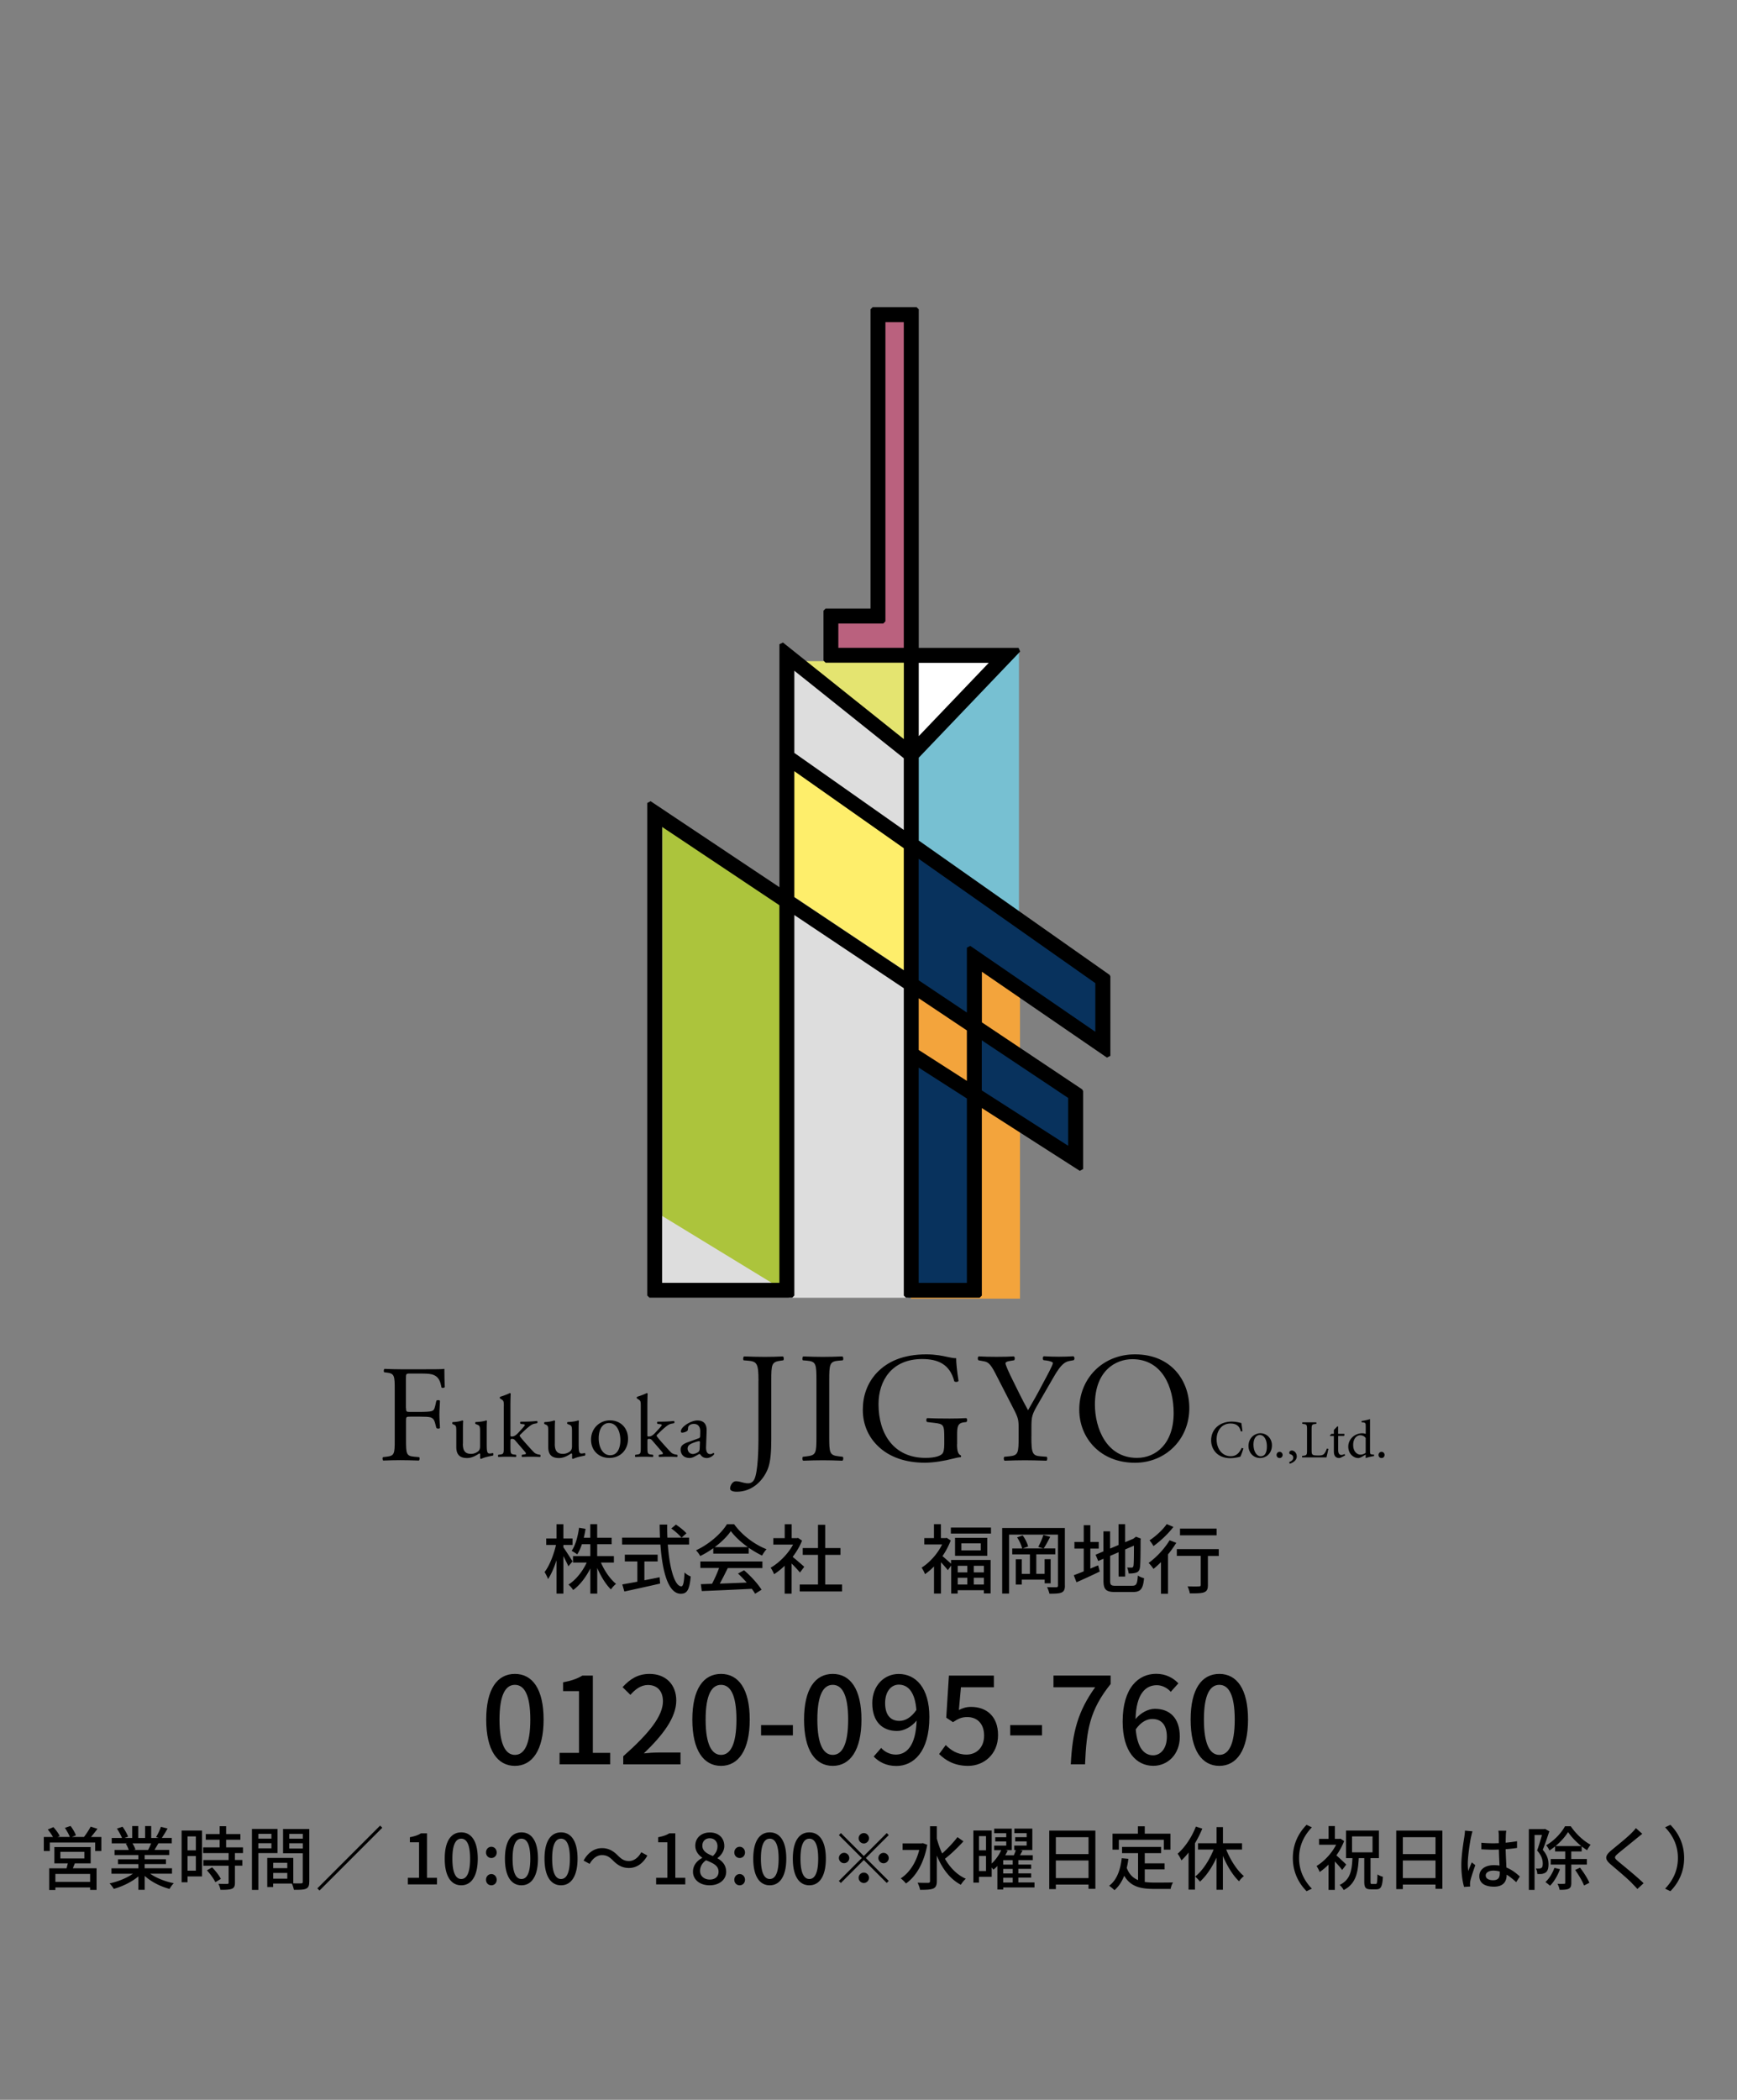
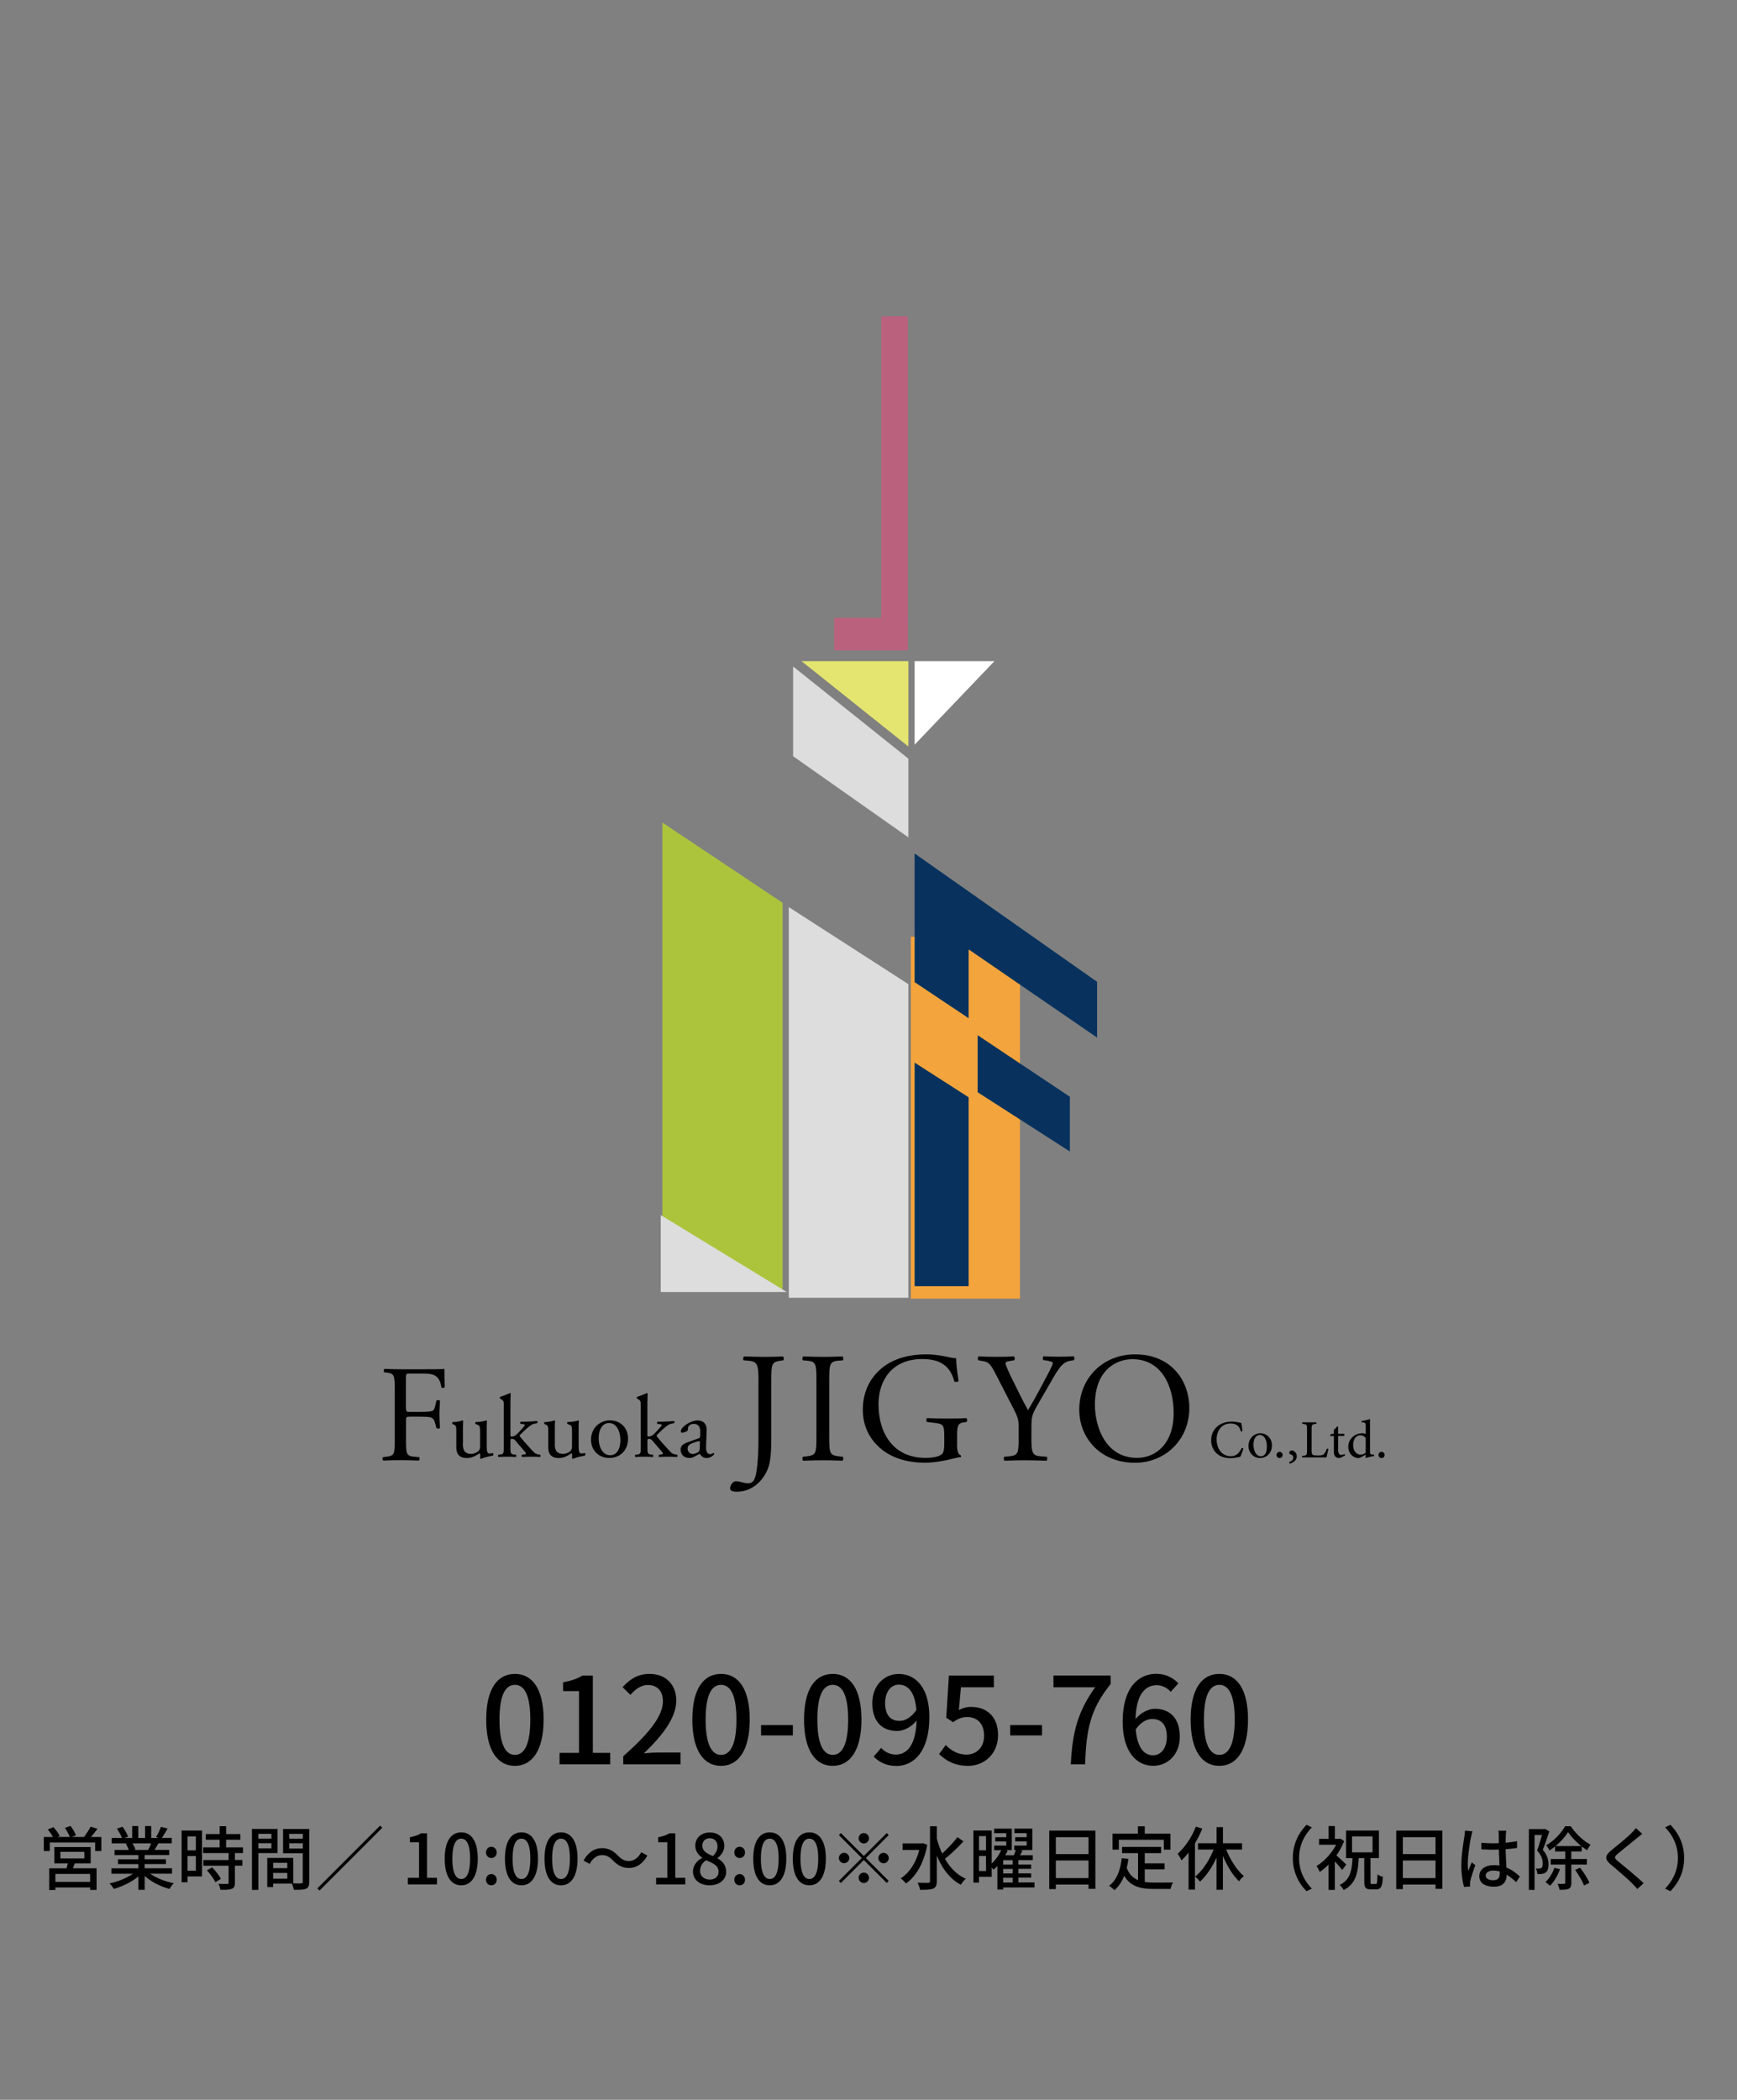
<svg xmlns="http://www.w3.org/2000/svg" width="345" height="417" viewBox="0 0 345 417">
  <rect x="0" y="0" width="345" height="417" fill="#808080" stroke="none" />
  <defs>
    <style>.uuid-fba22b17-3373-4fae-ae7a-565ad9a0ff4b{fill:#f3a43c}.uuid-d4a307d5-199b-4a61-adec-3b58084d7f15{fill:#fff}.uuid-a722fe1d-135b-4bbb-b4e7-ab9d67e51465{fill:#feee6b}.uuid-3eed25b8-08f8-43af-8dd9-818003ede614{fill:#e4e470}.uuid-d7ab2c55-c361-4d09-b2f5-dc5a8c9d7b04{fill:#ba617e}.uuid-6ae00f15-257c-4b16-a012-2f441d4e34bd{fill:#ddd}.uuid-4bf4d3aa-97f2-41e5-bbad-661954ee562a{fill:#acc43c}.uuid-243476b5-5836-4c7a-b285-39a323e6e1fa{fill:#08325d}.uuid-b2cfaf14-318a-415f-924f-6c2fb743f758{fill:#77c0d2}.uuid-75c505a0-cfaf-4562-a1cc-51a75b5f9273{mix-blend-mode:multiply}.uuid-e02f00ad-f122-45c6-80f3-d28b2eb8ced2{isolation:isolate}</style>
  </defs>
  <g class="uuid-e02f00ad-f122-45c6-80f3-d28b2eb8ced2">
    <g id="uuid-64e3e501-0513-471f-b565-2dab33c8bc4a" data-name="レイヤー 1">
      <g class="uuid-75c505a0-cfaf-4562-a1cc-51a75b5f9273">
        <path class="uuid-d7ab2c55-c361-4d09-b2f5-dc5a8c9d7b04" d="M175.02 62.81v59.88h-9.34v6.47h14.63V62.81h-5.29z" />
        <path class="uuid-d4a307d5-199b-4a61-adec-3b58084d7f15" d="M181.66 131.3v16.59l15.85-16.59h-15.85z" />
        <path class="uuid-3eed25b8-08f8-43af-8dd9-818003ede614" d="M180.42 148.25V131.3H159.2l21.22 16.95z" />
        <path class="uuid-4bf4d3aa-97f2-41e5-bbad-661954ee562a" d="M131.57 256.46h23.87v-77.18l-23.87-15.92v93.1z" />
-         <path class="uuid-b2cfaf14-318a-415f-924f-6c2fb743f758" d="M180.72 149.01v108.71h21.66V128.63l-21.66 20.38z" />
-         <path class="uuid-a722fe1d-135b-4bbb-b4e7-ab9d67e51465" d="M157.53 177.98l22.89 15.28v-25.62l-22.89-16.12v26.46z" />
        <path class="uuid-fba22b17-3373-4fae-ae7a-565ad9a0ff4b" d="M180.91 186.03h21.68v71.87h-21.68z" />
        <path class="uuid-243476b5-5836-4c7a-b285-39a323e6e1fa" d="M181.66 255.42h10.73v-37.51l-10.73-6.89v44.4zM194.18 216.91l18.31 11.76V217.8l-18.31-12.22v11.33zM181.66 169.49v25.55l10.73 7.17v-13.62l.05-.02 25.46 17.48v-11.07l-35.33-24.85-.91-.64z" />
        <path class="uuid-6ae00f15-257c-4b16-a012-2f441d4e34bd" d="M157.53 150.18l22.89 16.11v-15.63l-22.89-18.3v17.82zM156.67 257.72h23.75v-62.28l-23.75-15.3v77.58zM131.23 256.58h25.03l-25.03-15.28v15.28z" />
-         <path d="M220.33 193.56l-37.85-26.64v-16.45l20.14-21.08-.3-.73h-19.84V61.43l-.44-.43h-8.71l-.43.43v59.42h-8.92l-.42.43v9.9l.42.43h15.54v15.17l-24.01-19.18-.7.34v48.25l-25.59-17.08-.66.35v97.82l.43.42h28.36l.42-.42v-75.56l21.74 14.53v61.04l.43.42h14.64l.43-.42v-37.24l19.46 12.47.66-.36v-15.48l-.19-.34-19.92-13.31v-10.05l24.84 17.05.68-.35V193.9l-.18-.35zm-88.82 61.21v-90.55l23.29 15.55v74.99h-23.29zm60.53-66.57v12.88l-9.57-6.4v-24.13l35.08 24.69v9.66l-24.84-17.06-.67.36zm0 16.43v10.02l-9.57-6.14v-10.27l9.57 6.39zm0 13.53v36.61h-9.57v-42.75l9.57 6.13zm4.35-86.53l-13.91 14.56v-14.56h13.91zm-20.53-8.23V63.97h3.65v64.68h-13v-4.83h8.93l.42-.43zm3.65 27.19v14.23l-21.74-15.3V133.2l21.74 17.38zm0 17.86v24.25l-21.74-14.52v-25.03l21.74 15.3zm32.65 49.59v9.5l-17.16-11v-9.95l17.16 11.45z" />
      </g>
      <path d="M246.96 287.66c-.15.49-.42 1.28-.61 1.63-.3.08-1.2.29-1.97.29-2.66 0-3.83-1.84-3.83-3.54 0-2.24 1.73-3.73 4.12-3.73.87 0 1.59.23 1.89.29.09.61.15 1.04.22 1.61l-.32.07c-.28-1.13-.92-1.59-2.08-1.59-1.78 0-2.74 1.51-2.74 3.13 0 2 1.18 3.37 2.8 3.37 1.09 0 1.67-.59 2.2-1.66l.31.12zM252.63 287.01c0 1.72-1.26 2.54-2.32 2.54-1.47 0-2.34-1.18-2.34-2.36 0-1.76 1.37-2.57 2.34-2.57 1.32 0 2.32 1.06 2.32 2.39zm-3.67-.16c0 1.35.59 2.35 1.46 2.35.66 0 1.21-.49 1.21-1.96 0-1.25-.5-2.27-1.43-2.27-.66 0-1.24.66-1.24 1.87zM253.55 288.93c0-.34.26-.61.6-.61s.6.27.6.61c0 .37-.26.62-.6.62s-.6-.25-.6-.62zM257.57 289.2c0 .82-.75 1.28-1.4 1.48l-.12-.31c.51-.21.82-.49.82-.9 0-.38-.3-.63-.67-.71-.05-.01-.13-.09-.13-.27 0-.27.26-.44.51-.44.39 0 .98.41.98 1.16zM263.84 287.74c-.06.33-.29 1.35-.38 1.68h-4.84v-.3c.9-.07.98-.14.98-1.05v-4.28c0-.91-.08-.96-.94-1.03v-.3h2.79v.3c-.85.07-.94.12-.94 1.03v4.22c0 .58.05.79.25.9.22.12.58.14 1.03.14.59 0 .95-.05 1.2-.33.18-.21.39-.56.55-1.05l.32.06zM266.43 289.41c-.18.1-.35.14-.45.14-.67 0-1.05-.43-1.05-1.27v-3.11h-.74l-.04-.11.29-.31h.49v-.78l.69-.71.15.02v1.46h1.21c.1.11.06.34-.06.42h-1.14v2.75c0 .86.35 1.03.62 1.03s.51-.11.66-.19l.1.28-.73.37zM272.91 289.15c-.23.04-1.04.18-1.66.41v-.7l-.65.39c-.42.25-.71.31-.83.31-.86 0-1.98-.78-1.98-2.28s1.31-2.65 2.76-2.65c.15 0 .46.03.71.12v-1.51c0-.71-.05-.74-.82-.79v-.26c.56-.07 1.27-.23 1.67-.37v6.38c0 .56.07.61.47.65l.34.03v.27zm-1.66-3.58c-.26-.38-.7-.55-1.1-.55-.49 0-1.39.42-1.39 1.97 0 1.27.78 1.89 1.46 1.89.39 0 .77-.17 1.03-.36v-2.95zM273.8 288.93c0-.34.26-.61.6-.61s.6.27.6.61c0 .37-.26.62-.6.62s-.6-.25-.6-.62zM80.65 279.65c0 .74.08.74.9.74h1.86c1.12 0 2-.05 2.33-.16.3-.11.52-.25.68-.96l.25-1.1c.14-.16.6-.16.71 0 0 .66-.11 1.75-.11 2.76s.11 2.02.11 2.65c-.11.17-.52.17-.71 0l-.28-1.07c-.14-.49-.36-.87-.88-1.04-.38-.11-1.07-.14-2.11-.14h-1.86c-.82 0-.9.03-.9.74v3.8c0 2.87.05 3.28 1.67 3.42l.93.08c.16.11.11.6-.05.68-1.61-.05-2.54-.08-3.64-.08-1.2 0-2.13.03-3.42.08-.16-.08-.22-.52-.06-.68l.69-.08c1.59-.19 1.64-.55 1.64-3.42v-9.85c0-2.87-.05-3.26-1.64-3.45l-.44-.05c-.16-.11-.11-.6.05-.68 1.15.05 2.08.08 3.17.08h5.03c1.75 0 3.34 0 3.69-.08 0 1.26.03 2.57.08 3.61-.08.16-.46.25-.66.08-.22-1.23-.55-2.24-1.92-2.6-.6-.16-1.5-.16-2.65-.16h-1.67c-.82 0-.82.05-.82 1.1v5.77z" />
      <g>
        <path d="M150.65 274.19c0-3.45-.31-3.83-2.15-3.98l-.78-.06c-.19-.12-.12-.68.06-.78 1.8.06 2.86.09 4.17.09s2.3-.03 3.55-.09c.19.09.25.65.06.78l-.47.06c-1.84.25-1.9.68-1.9 3.98v11.54c0 2.46-.12 4.6-.71 6.03-1.03 2.49-3.23 4.48-6.13 4.48-.37 0-1.34-.03-1.34-.65 0-.53.47-1.43 1.12-1.43.37 0 .75.06 1.15.19.44.12.87.22 1.31.22.65 0 1.03-.37 1.24-.81.72-1.46.81-6.13.81-7.81v-11.76zM162.16 274.19c0-3.29-.06-3.83-1.9-3.98l-.78-.06c-.19-.12-.12-.68.06-.78 1.55.06 2.61.09 3.92.09s2.3-.03 3.86-.09c.19.09.25.65.06.78l-.78.06c-1.83.15-1.9.68-1.9 3.98v11.07c0 3.3.06 3.73 1.9 3.95l.78.09c.19.13.12.69-.06.78-1.55-.06-2.61-.09-3.86-.09-1.31 0-2.36.03-3.92.09-.19-.09-.25-.59-.06-.78l.78-.09c1.84-.22 1.9-.65 1.9-3.95v-11.07zM190.08 286.81c0 1.25.19 1.99.75 2.21.09.09.09.28-.03.37-.37 0-.93.13-1.52.28-1.65.44-3.89.81-5.57.81-3.7 0-7.09-1.03-9.48-3.45-1.87-1.87-2.86-4.32-2.86-7.06s.87-5.32 2.8-7.37c2.08-2.18 5.16-3.64 9.86-3.64 1.77 0 3.42.34 3.95.47.59.12 1.55.34 1.93.28 0 1.03.18 2.64.47 4.51-.09.25-.65.28-.84.09-.87-3.36-3.2-4.42-6.38-4.42-6.03 0-8.67 4.29-8.67 8.96 0 5.97 3.08 10.67 9.33 10.67 1.93 0 3.08-.41 3.42-.93.16-.22.31-.78.31-1.77v-1.24c0-2.61-.09-2.8-2.02-3.02l-1.37-.16c-.25-.12-.22-.68 0-.78.9.06 2.61.09 4.45.09 1.21 0 2.27-.03 3.3-.09.22.12.25.59.03.78l-.5.06c-1.31.15-1.34 1.03-1.34 2.61v1.74zM204.85 285.26c0 3.33.19 3.83 1.87 3.95l1.18.09c.18.19.12.69-.06.78-1.93-.06-2.98-.09-4.23-.09-1.31 0-2.43.03-4.07.09-.19-.09-.25-.59-.06-.78l.97-.09c1.8-.19 1.87-.62 1.87-3.95v-1.59c0-1.71-.09-2.11-.99-3.86l-3.67-7.15c-1.06-2.05-1.53-2.21-2.46-2.36l-.87-.16c-.19-.22-.16-.65.06-.78 1 .06 2.12.09 3.61.09s2.55-.03 3.33-.09c.28.09.28.59.09.78l-.4.06c-1.09.15-1.31.31-1.31.56 0 .31.81 2.08.97 2.39 1.15 2.3 2.3 4.76 3.51 6.9.96-1.65 1.99-3.45 2.92-5.26.87-1.62 2.02-3.73 2.02-4.11 0-.19-.56-.4-1.31-.5l-.56-.06c-.22-.22-.19-.65.06-.78 1.12.06 2.02.09 2.99.09s1.83-.03 2.89-.09c.25.16.28.59.06.78l-.87.16c-1.62.28-2.55 2.24-4.11 4.91l-1.96 3.39c-1.37 2.36-1.46 2.64-1.46 5.04v1.62zM214.36 279.94c0-6.22 4.67-10.98 11.07-10.98 7.18 0 10.79 5.19 10.79 10.67 0 6.28-4.79 10.86-10.79 10.86-6.91 0-11.07-4.95-11.07-10.54zm18.75.65c0-5.13-2.27-10.67-8.21-10.67-3.24 0-7.43 2.21-7.43 9.02 0 4.6 2.24 10.58 8.36 10.58 3.73 0 7.28-2.8 7.28-8.93z" />
      </g>
      <g>
        <path d="M91.93 286.69c0 1.22.3 2.03 1.64 2.03.48 0 1.04-.19 1.43-.53.23-.21.35-.48.35-1.02v-2.89c0-1.15-.12-1.18-.65-1.4l-.23-.09c-.12-.07-.12-.32.02-.39.7-.02 1.68-.14 2.07-.32.09.02.14.05.16.13-.04.33-.05.88-.05 1.54v2.97c0 1.4.05 1.93.55 1.93.21 0 .44-.04.69-.09.11.09.12.44-.02.51-.69.14-1.71.32-2.31.65-.09 0-.18-.05-.21-.12v-.72c0-.16-.05-.25-.16-.25-.53.33-1.39.92-2.44.92-1.55 0-2.14-.78-2.14-2.21v-2.95c0-1.11 0-1.27-.53-1.5l-.21-.09c-.11-.09-.09-.33.04-.39.81-.02 1.5-.18 1.89-.32.11.02.16.05.18.13-.04.3-.05.67-.05 1.54v2.95zM100.07 279.32c0-1.04-.02-1.15-.55-1.47l-.18-.11c-.09-.05-.09-.3 0-.35.44-.14 1.27-.41 1.91-.74.07 0 .14.04.18.11-.02.53-.05 1.41-.05 2.19v6.06c0 .23.02.26.32.26.39 0 .72-.2 1.2-.69l.72-.78c.49-.53.62-.72.62-.81s-.09-.14-.39-.17l-.42-.05c-.16-.05-.16-.39 0-.44h.41c.78 0 1.82-.03 2.81-.14.12.05.14.35.03.44l-.56.11c-.35.07-.65.25-1.11.62-.69.55-1.29 1.18-1.61 1.48-.21.19-.23.28-.12.42.3.4.58.74 1.18 1.41.69.78 1.31 1.46 1.66 1.8.25.23.6.33.92.39l.25.04c.12.09.1.39-.04.44a31.68 31.68 0 0 0-3.52 0c-.14-.07-.16-.37-.03-.44l.32-.05c.27-.04.44-.07.44-.18s-.07-.23-.3-.49l-1.89-2.19a.707.707 0 0 0-.55-.25c-.32 0-.34.05-.34.6v.97c0 1.27.04 1.45.67 1.54l.42.05c.12.09.09.39-.04.44-.58-.03-1.1-.05-1.71-.05s-1.17.02-1.7.05c-.12-.05-.16-.35-.02-.44l.39-.05c.65-.09.67-.27.67-1.54v-7.98zM110.19 286.69c0 1.22.3 2.03 1.64 2.03.48 0 1.04-.19 1.43-.53.23-.21.35-.48.35-1.02v-2.89c0-1.15-.12-1.18-.65-1.4l-.23-.09c-.12-.07-.12-.32.02-.39.71-.02 1.68-.14 2.07-.32.09.02.14.05.16.13-.04.33-.05.88-.05 1.54v2.97c0 1.4.05 1.93.55 1.93.21 0 .44-.04.69-.09.11.09.12.44-.02.51-.69.14-1.71.32-2.31.65-.09 0-.18-.05-.21-.12v-.72c0-.16-.05-.25-.16-.25-.53.33-1.39.92-2.44.92-1.55 0-2.14-.78-2.14-2.21v-2.95c0-1.11 0-1.27-.53-1.5l-.21-.09c-.11-.09-.09-.33.03-.39.81-.02 1.5-.18 1.89-.32.11.02.16.05.18.13-.03.3-.05.67-.05 1.54v2.95zM124.74 285.73c0 2.21-1.52 3.8-3.73 3.8-2.03 0-3.62-1.43-3.62-3.64s1.68-3.82 3.76-3.82 3.59 1.48 3.59 3.66zm-3.8-3.13c-1.17 0-2.03 1.11-2.03 3.05 0 1.61.72 3.34 2.28 3.34s2.03-1.63 2.03-2.98c0-1.5-.6-3.41-2.28-3.41zM127.27 279.32c0-1.04-.02-1.15-.55-1.47l-.18-.11c-.09-.05-.09-.3 0-.35.44-.14 1.27-.41 1.91-.74.07 0 .14.04.18.11-.02.53-.05 1.41-.05 2.19v6.06c0 .23.02.26.32.26.39 0 .72-.2 1.2-.69l.72-.78c.49-.53.62-.72.62-.81s-.09-.14-.39-.17l-.42-.05c-.16-.05-.16-.39 0-.44h.41c.78 0 1.82-.03 2.81-.14.12.05.14.35.04.44l-.57.11c-.35.07-.65.25-1.11.62-.69.55-1.29 1.18-1.61 1.48-.21.19-.23.28-.12.42.3.4.58.74 1.18 1.41.69.78 1.31 1.46 1.66 1.8.25.23.6.33.92.39l.25.04c.12.09.11.39-.03.44-.51-.03-1.11-.05-1.68-.05-.7 0-1.32.02-1.84.05-.14-.07-.16-.37-.03-.44l.32-.05c.27-.04.44-.07.44-.18s-.07-.23-.3-.49l-1.89-2.19a.707.707 0 0 0-.55-.25c-.32 0-.34.05-.34.6v.97c0 1.27.03 1.45.67 1.54l.42.05c.12.09.09.39-.04.44-.58-.03-1.1-.05-1.71-.05s-1.17.02-1.7.05c-.12-.05-.16-.35-.02-.44l.39-.05c.65-.09.67-.27.67-1.54v-7.98zM138.76 285.63c.27-.09.3-.25.3-.51l.02-.81c.02-.65-.19-1.54-1.29-1.54-.49 0-1.09.25-1.13.8-.02.28-.03.49-.17.6-.26.21-.74.34-1.01.34-.16 0-.25-.09-.25-.25 0-.92 2-2.17 3.28-2.17s1.89.74 1.84 2.07l-.11 3.07c-.04.81.12 1.54.81 1.54.18 0 .34-.05.44-.11.09-.05.18-.12.23-.12.07 0 .12.11.12.23 0 .09-.62.78-1.48.78-.42 0-.85-.16-1.15-.55-.07-.11-.18-.25-.28-.25-.12 0-.33.16-.69.35-.39.21-.78.44-1.27.44s-.94-.14-1.24-.4c-.34-.3-.55-.74-.55-1.24 0-.69.33-1.09 1.46-1.5l2.1-.76zm-1.09 3.11c.35 0 .9-.27 1.08-.44.21-.21.21-.46.23-.83l.04-1.04c0-.2-.07-.23-.18-.23s-.41.07-.72.18c-1.04.35-1.55.62-1.55 1.31 0 .3.21 1.06 1.11 1.06z" />
      </g>
      <g>
-         <path d="M112.89 311.05c-.2-.48-.62-1.29-.99-2.04v7.46h-1.37v-6.62c-.47 1.47-1.07 2.84-1.68 3.74-.13-.41-.45-1.02-.69-1.4.95-1.19 1.83-3.44 2.27-5.38h-1.94v-1.29h2.04v-2.82h1.37v2.82h1.82v1.29h-1.82v.47c.41.56 1.55 2.36 1.82 2.79l-.83.98zm6.47-.74c.71 1.67 1.85 3.3 3 4.23-.33.25-.78.74-1.02 1.1-1.01-.98-2-2.6-2.72-4.26v5.09h-1.37v-4.99c-.89 1.76-2.09 3.33-3.41 4.28-.21-.35-.63-.83-.93-1.08 1.43-.9 2.79-2.58 3.62-4.37h-2.72v-1.28h3.44v-2.37h-1.67c-.26.78-.57 1.47-.93 2.03-.24-.2-.81-.55-1.11-.71.77-1.11 1.23-2.84 1.47-4.58l1.29.21c-.09.62-.21 1.2-.35 1.77h1.29v-2.69h1.37v2.69h2.87v1.28h-2.87v2.37h3.32v1.28h-2.58zM132.64 306.73c.33 4.73 1.38 8.3 2.69 8.3.36 0 .54-.81.63-2.76.32.33.84.66 1.23.79-.24 2.7-.74 3.44-1.98 3.44-2.48 0-3.66-4.37-4.04-9.77h-7.61v-1.37h7.52c-.03-.86-.06-1.73-.06-2.6h1.5c-.02.87 0 1.76.03 2.6h4.31v1.37h-4.22zm-4.65 7.09c.99-.18 2.01-.39 3.02-.6l.1 1.26c-2.49.57-5.18 1.16-7.1 1.58l-.41-1.41c.81-.14 1.85-.33 2.99-.54v-4.02h-2.49v-1.35h6.52v1.35h-2.63v3.74zm6.26-11.05c.74.48 1.65 1.22 2.09 1.73l-.98.87c-.42-.53-1.29-1.31-2.03-1.83l.92-.77zM141.68 307.45c-.83.59-1.71 1.13-2.61 1.56-.15-.32-.53-.84-.83-1.14 2.57-1.17 5.02-3.33 6.14-5.17h1.44c1.59 2.21 4.08 4.04 6.43 4.96-.33.34-.65.84-.89 1.26-.87-.42-1.79-.95-2.66-1.56v1.17h-7.03v-1.08zm-2.58 2.64h12.33v1.31h-6.88c-.5 1.01-1.05 2.13-1.59 3.09 1.67-.06 3.53-.13 5.36-.21-.56-.63-1.16-1.26-1.74-1.79l1.2-.65c1.37 1.16 2.79 2.75 3.48 3.86l-1.28.8c-.17-.29-.39-.62-.66-.98-3.57.18-7.39.35-9.94.45l-.18-1.37 2.22-.08c.5-.93 1.04-2.13 1.4-3.14h-3.72v-1.31zm9.44-2.85c-1.35-.96-2.58-2.09-3.38-3.18-.72 1.05-1.86 2.18-3.2 3.18h6.58zM158.87 312.27c-.35-.44-1.02-1.16-1.64-1.77v5.98h-1.38v-5.54c-.68.66-1.4 1.23-2.1 1.68-.14-.36-.48-1.02-.69-1.29 1.71-.98 3.44-2.72 4.46-4.59h-3.93v-1.28h2.27v-2.76h1.38v2.76h1.04l.24-.04.78.53c-.45 1.14-1.11 2.24-1.86 3.23.71.57 1.95 1.65 2.3 1.97l-.86 1.14zm8.38 2.4v1.38h-8.41v-1.38h3.63v-5.89h-3.03v-1.35h3.03v-4.62h1.43v4.62h3.03v1.35h-3.03v5.89h3.35zM188.93 309.79h7.82v6.64h-1.34v-.63h-5.2v.66h-1.29v-5.56l-.66.92c-.3-.39-.87-1.05-1.37-1.58v6.22h-1.38v-5.38c-.59.6-1.19 1.11-1.79 1.53-.12-.36-.48-1.04-.68-1.29 1.58-.99 3.17-2.73 4.08-4.61h-3.54v-1.26h1.92v-2.76h1.38v2.76h.93l.24-.04.78.51c-.41 1.08-.98 2.15-1.64 3.11.45.36 1.29 1.13 1.71 1.5v-.74zm7.9-6.43v1.19h-7.97v-1.19h7.97zm-.74 2.03v3.57h-6.4v-3.57h6.4zm-5.87 5.56v1.31h1.91v-1.31h-1.91zm0 3.72h1.91v-1.35h-1.91v1.35zm4.58-8.18h-3.86v1.4h3.86v-1.4zm.62 4.46h-2.01v1.31h2.01v-1.31zm0 3.72v-1.35h-2.01v1.35h2.01zM211.51 314.88c0 .75-.17 1.14-.65 1.37-.48.21-1.22.24-2.42.24a6.64 6.64 0 0 0-.47-1.31c.8.04 1.59.04 1.83.03s.33-.09.33-.34v-10.11h-9.71v11.7h-1.37v-13.02h12.45v11.44zm-4.02-.44v-.74h-4.55v.98h-1.19v-5.03h1.19v2.9h1.62v-3.87h-3.51v-1.17h1.97c-.14-.62-.56-1.55-1.01-2.21l1.11-.38c.5.66.95 1.58 1.08 2.19l-1.05.39h4.08l-1.01-.3c.35-.65.8-1.67 1.01-2.37l1.37.36c-.44.83-.9 1.73-1.31 2.31h2.31v1.17h-3.77v3.87h1.65v-2.9h1.2v4.79h-1.2zM216.55 311.52c.51-.23 1.05-.45 1.56-.66l.32 1.23c-1.58.77-3.29 1.55-4.62 2.13l-.54-1.4c.54-.19 1.23-.46 1.98-.77v-4.52h-1.85v-1.32h1.85v-3.33h1.31v3.33h1.67v1.32h-1.67v3.98zm8.35 3.39c.83 0 .98-.39 1.1-2.03.32.23.86.45 1.23.53-.2 2.07-.62 2.75-2.25 2.75h-3.44c-1.85 0-2.37-.47-2.37-2.27v-4.34l-1.04.45-.53-1.25 1.56-.66v-3.98h1.32v3.42l1.68-.71v-4.13h1.31v3.57l1.64-.69.27-.21.24-.19.98.38-.06.24c0 2.81-.03 4.85-.12 5.44-.08.63-.33.96-.8 1.08-.41.15-1.01.17-1.44.17-.04-.36-.17-.89-.31-1.19.31.02.72.02.87.02.2 0 .33-.06.39-.38.06-.29.09-1.68.09-3.98l-1.74.75v5.39h-1.31v-4.83l-1.68.72v4.93c0 .84.17 1.01 1.13 1.01h3.29zM233.63 306.38c-.47.77-1.02 1.55-1.64 2.3v7.82h-1.4v-6.28c-.5.5-1.01.96-1.49 1.35-.18-.3-.68-.92-.96-1.19 1.53-1.1 3.15-2.81 4.16-4.5l1.32.5zm-.57-3.15c-1.02 1.34-2.58 2.82-3.96 3.8-.17-.32-.54-.86-.79-1.13 1.25-.81 2.69-2.15 3.42-3.23l1.34.56zm9.01 5.77h-2.16v5.78c0 .8-.18 1.2-.75 1.43-.56.21-1.44.22-2.84.22-.06-.41-.26-.99-.45-1.4.96.03 1.97.03 2.24.01.29 0 .38-.08.38-.29v-5.77h-4.75v-1.34h8.33v1.34zm-.42-4.1h-7.28v-1.34h7.28v1.34z" />
-       </g>
+         </g>
      <g>
        <path d="M20.13 364.81v2.78H18.9v-1.69H9.89v1.69H8.7v-2.78h1.82c-.25-.47-.66-1.05-1.03-1.49l1.12-.47c.47.52 1.02 1.25 1.25 1.76l-.43.19h2.44c-.19-.52-.61-1.25-.98-1.8l1.12-.39c.43.56.9 1.36 1.07 1.87l-.81.32h2.41c.45-.58 1.01-1.43 1.32-2.05l1.36.43c-.43.57-.88 1.14-1.29 1.63h2.05zm-5.26 5.22c-.14.34-.28.69-.4.99h4.71v4.29H17.9v-.48H11v.5H9.77v-4.3h3.44c.1-.32.18-.68.26-.99H10.8v-3.24h7.21v3.24h-3.14zm3.03 2.11H11v1.58h6.9v-1.58zm-5.91-3.07h4.77v-1.32h-4.77v1.32zM29.85 372.11c1.21.85 2.99 1.56 4.67 1.87-.29.28-.66.8-.85 1.14-1.79-.48-3.64-1.41-4.93-2.59v2.77h-1.25v-2.67c-1.31 1.1-3.17 2-4.89 2.48-.19-.33-.55-.81-.84-1.09 1.64-.34 3.43-1.06 4.64-1.92h-4.26v-1.07h5.35v-.84h-4.06v-.96h4.06v-.83h-4.74v-1.02h2.82c-.12-.39-.36-.88-.58-1.25l.33-.06h-3.13V365h2.04c-.21-.54-.62-1.29-1.01-1.86l1.12-.37c.43.59.91 1.43 1.1 1.97l-.7.26h1.52v-2.36h1.2V365h1.36v-2.36h1.21V365h1.49l-.52-.17c.33-.55.76-1.42.96-2.04l1.32.33a24.1 24.1 0 0 1-1.14 1.87h1.98v1.07h-2.66c-.26.47-.54.92-.77 1.31h2.92v1.02h-4.88v.83h4.23v.96h-4.23v.84h5.43v1.07h-4.31zm-3.54-6.04c.25.4.5.9.59 1.23l-.4.08h2.91c.21-.37.43-.87.61-1.31h-3.71zM40.12 372.64h-2.87v1.16h-1.18v-10.27h4.05v9.11zm-2.87-7.95v2.77h1.65v-2.77h-1.65zm1.65 6.81v-2.91h-1.65v2.91h1.65zm7.76-3.51v1.38h1.47v1.13h-1.47v3.39c0 .66-.15 1.01-.61 1.2-.48.19-1.19.21-2.26.21a5.02 5.02 0 0 0-.41-1.2c.77.03 1.53.03 1.74.03.22-.01.29-.07.29-.26v-3.36h-5.02v-1.13h5.02V368h-5.06v-1.13h3.28v-1.52h-2.76v-1.12h2.76v-1.57h1.28v1.57h2.84v1.12h-2.84v1.52h3.35V368h-1.6zm-4.52 2.85c.66.69 1.42 1.63 1.72 2.29l-1.09.66c-.29-.66-1.01-1.64-1.67-2.36l1.03-.59zM51.31 368.01v7.3h-1.27v-12.1h5.08V368H51.3zm0-3.83v.95h2.6v-.95h-2.6zm2.6 2.88v-1.02h-2.6v1.02h2.6zm7.51 6.66c0 .73-.15 1.14-.65 1.36-.48.21-1.24.22-2.4.22-.06-.34-.23-.9-.4-1.25h-3.72v.69h-1.17v-5.77h5.17v5.04c.68.03 1.34.01 1.56.01.25-.01.32-.08.32-.32v-5.66h-3.91v-4.82h5.21v10.5zm-7.16-3.79V371h2.8v-1.07h-2.8zm2.8 3.16v-1.14h-2.8v1.14h2.8zm.39-8.9v.95h2.69v-.95h-2.69zm2.69 2.91v-1.05h-2.69v1.05h2.69zM75.5 362.54l.43.43-12.47 12.47-.43-.43 12.47-12.47zM81.01 372.91h2.22v-7.05h-1.82v-1.01c.95-.18 1.63-.41 2.2-.77h1.2v8.83h1.98v1.31H81v-1.31zM88.33 369.11c0-3.51 1.28-5.22 3.28-5.22s3.28 1.72 3.28 5.22-1.29 5.29-3.28 5.29-3.28-1.76-3.28-5.29zm5.04 0c0-2.91-.73-3.97-1.76-3.97s-1.76 1.06-1.76 3.97.73 4.04 1.76 4.04 1.76-1.1 1.76-4.04zM96.53 367.88c0-.65.47-1.13 1.06-1.13s1.06.48 1.06 1.13-.47 1.1-1.06 1.1-1.06-.47-1.06-1.1zm0 5.42c0-.65.47-1.13 1.06-1.13s1.06.48 1.06 1.13-.47 1.1-1.06 1.1-1.06-.45-1.06-1.1zM100.29 369.11c0-3.51 1.28-5.22 3.28-5.22s3.28 1.72 3.28 5.22-1.29 5.29-3.28 5.29-3.28-1.76-3.28-5.29zm5.04 0c0-2.91-.73-3.97-1.76-3.97s-1.76 1.06-1.76 3.97.73 4.04 1.76 4.04 1.76-1.1 1.76-4.04zM108.15 369.11c0-3.51 1.28-5.22 3.28-5.22s3.28 1.72 3.28 5.22-1.29 5.29-3.28 5.29-3.28-1.76-3.28-5.29zm5.04 0c0-2.91-.73-3.97-1.76-3.97s-1.76 1.06-1.76 3.97.73 4.04 1.76 4.04 1.76-1.1 1.76-4.04zM121.75 369.47c-.67-.67-1.23-1.07-2.2-1.07s-1.87.7-2.43 1.75l-1.21-.66c.9-1.63 2.19-2.47 3.65-2.47 1.28 0 2.22.51 3.18 1.49.68.67 1.23 1.07 2.2 1.07s1.87-.7 2.43-1.75l1.21.66c-.9 1.63-2.19 2.47-3.65 2.47-1.28 0-2.22-.51-3.18-1.49zM130.33 372.91h2.22v-7.05h-1.82v-1.01c.95-.18 1.63-.41 2.2-.77h1.2v8.83h1.98v1.31h-5.79v-1.31zM137.64 371.7c0-1.34.88-2.23 1.82-2.73v-.07c-.76-.54-1.36-1.29-1.36-2.37 0-1.58 1.23-2.62 2.89-2.62 1.76 0 2.87 1.1 2.87 2.69 0 1.03-.7 1.92-1.34 2.38v.07c.91.52 1.71 1.31 1.71 2.69 0 1.5-1.32 2.66-3.28 2.66s-3.31-1.13-3.31-2.7zm5.08 0c0-1.24-1.12-1.71-2.49-2.27-.7.48-1.19 1.24-1.19 2.12 0 1.01.84 1.71 1.93 1.71s1.75-.61 1.75-1.56zm-.21-5c0-.94-.56-1.64-1.56-1.64-.83 0-1.45.57-1.45 1.47 0 1.1.96 1.61 2.09 2.05.61-.56.91-1.21.91-1.89zM145.85 367.88c0-.65.47-1.13 1.06-1.13s1.06.48 1.06 1.13-.47 1.1-1.06 1.1-1.06-.47-1.06-1.1zm0 5.42c0-.65.47-1.13 1.06-1.13s1.06.48 1.06 1.13-.47 1.1-1.06 1.1-1.06-.45-1.06-1.1zM149.61 369.11c0-3.51 1.28-5.22 3.28-5.22s3.28 1.72 3.28 5.22-1.29 5.29-3.28 5.29-3.28-1.76-3.28-5.29zm5.04 0c0-2.91-.73-3.97-1.76-3.97s-1.76 1.06-1.76 3.97.73 4.04 1.76 4.04 1.76-1.1 1.76-4.04zM157.47 369.11c0-3.51 1.28-5.22 3.28-5.22s3.28 1.72 3.28 5.22-1.29 5.29-3.28 5.29-3.28-1.76-3.28-5.29zm5.04 0c0-2.91-.73-3.97-1.76-3.97s-1.76 1.06-1.76 3.97.73 4.04 1.76 4.04 1.76-1.1 1.76-4.04zM171.57 368.58l4.55-4.55.4.4-4.55 4.55 4.55 4.55-.4.4-4.55-4.55-4.56 4.56-.4-.4 4.56-4.56-4.55-4.55.4-.4 4.55 4.55zm-2.89.4c0 .57-.47 1.03-1.03 1.03s-1.03-.47-1.03-1.03.47-1.03 1.03-1.03 1.03.47 1.03 1.03zm2.89-2.89c-.56 0-1.03-.47-1.03-1.03s.47-1.03 1.03-1.03 1.03.47 1.03 1.03-.47 1.03-1.03 1.03zm0 5.79c.56 0 1.03.47 1.03 1.03s-.47 1.03-1.03 1.03-1.03-.47-1.03-1.03.47-1.03 1.03-1.03zm2.89-2.89c0-.56.47-1.03 1.03-1.03s1.03.47 1.03 1.03-.47 1.03-1.03 1.03-1.03-.47-1.03-1.03zM184.17 366.35c-.66 3.67-2.25 6.3-4.23 7.69-.22-.29-.73-.81-1.05-1.01 1.71-1.1 3.04-3.07 3.69-5.65h-3.31v-1.3h3.78l.25-.05.87.32zm7.19-.68c-1.09 1.19-2.52 2.58-3.68 3.46 1.02 1.76 2.38 3.18 4.15 3.97-.32.26-.76.8-.99 1.19-2.2-1.16-3.72-3.24-4.77-5.8v5.08c0 .84-.21 1.24-.7 1.47-.52.22-1.35.26-2.62.26-.06-.39-.3-1.02-.5-1.42.94.04 1.82.04 2.08.03.28 0 .39-.1.39-.34v-10.9h1.35v2.45c.28 1.03.63 2.03 1.06 2.96 1.06-.94 2.27-2.22 3.04-3.25l1.19.84zM205.47 374.83h-6.21v.41h-1.16v-4.68c-.25.28-.52.52-.79.73-.08-.11-.21-.28-.34-.43v1.85h-2.52v1.16h-1.12v-10.35h3.64v6.56c.79-.74 1.49-1.75 1.89-2.66h-1.41v-.9h2.41v-.83h-2.18v-.84h2.18v-.8h-2.4v-.9h3.5v4.26h-1.23l.41.12c-.14.29-.3.59-.48.9h1.71c.15-.34.29-.7.39-1.02h-.32v-.9h2.47v-.83h-2.27v-.84h2.27v-.8h-2.44v-.9h3.57v4.26h-2.49l.54.11c-.17.32-.33.62-.5.91h2.54v.98h-2.87v.88h2.55v.85h-2.55v.9h2.55v.85h-2.55v.95h3.21v.98zm-11.02-10.2v2.82h1.39v-2.82h-1.39zm1.39 6.94v-3h-1.39v3h1.39zm5.3-2.16h-1.89v.88h1.89v-.88zm0 1.74h-1.89v.9h1.89v-.9zm-1.89 2.7h1.89v-.95h-1.89v.95zM217.56 363.54v11.56h-1.36v-.84h-6.49v.9h-1.31v-11.62h9.16zm-7.85 1.3v3.36h6.49v-3.36h-6.49zm6.49 8.13v-3.5h-6.49v3.5h6.49zM227.36 373.74c.61.08 1.25.12 1.94.12.59 0 2.91 0 3.69-.03-.21.3-.43.92-.48 1.29h-3.28c-2.7 0-4.68-.45-5.94-2.62-.46 1.17-1.09 2.14-1.94 2.87-.21-.23-.74-.67-1.06-.88 1.52-1.13 2.22-3.06 2.51-5.47l1.32.12c-.08.63-.19 1.24-.33 1.8.48 1.28 1.25 2.01 2.25 2.42v-5.35h-3.18v-1.23h7.76v1.23h-3.25v2.03h3.94v1.2h-3.94v2.48zm-5.14-6.42h-1.25v-3.17h5.04v-1.47h1.36v1.47h5.1v3.17h-1.31v-1.96h-8.94v1.96zM238.8 363.14c-.4.99-.9 1.98-1.46 2.92v9.2h-1.27v-7.37c-.44.58-.92 1.1-1.41 1.56-.14-.32-.52-1.02-.76-1.32 1.46-1.28 2.81-3.29 3.62-5.39l1.27.4zm4.75 4.17c.83 2.07 2.15 4.13 3.51 5.26-.32.25-.74.69-.96 1.03-1.23-1.16-2.36-3.03-3.21-5.03v6.72h-1.27v-6.38c-.88 1.92-2.04 3.64-3.29 4.77-.21-.32-.66-.77-.95-1.02 1.46-1.13 2.82-3.24 3.67-5.36h-3.1v-1.25h3.68v-3.2h1.27v3.2h3.79v1.25h-3.13zM256.78 368.98c0-2.8 1.16-5 2.73-6.59l1.05.5c-1.5 1.57-2.54 3.55-2.54 6.09s1.03 4.52 2.54 6.09l-1.05.5c-1.57-1.58-2.73-3.79-2.73-6.59zM266.57 371.35c-.3-.43-.91-1.12-1.45-1.68v5.64h-1.25v-5.02c-.58.58-1.17 1.07-1.76 1.47-.11-.33-.44-.94-.62-1.19 1.49-.9 3.02-2.51 3.89-4.23h-3.39v-1.16h1.89v-2.54h1.25v2.54h.9l.22-.04.72.47c-.39 1.01-.92 1.97-1.54 2.85.61.52 1.67 1.53 1.96 1.82l-.8 1.06zm6.66 2.8c.28 0 .32-.3.36-1.92.25.19.76.4 1.08.48-.11 1.94-.39 2.49-1.31 2.49h-1.08c-1.07 0-1.31-.37-1.31-1.53V369h-1.1c-.15 2.96-.59 5.1-2.98 6.34-.17-.3-.51-.79-.81-1.01 2.11-1.03 2.42-2.8 2.54-5.33h-1.27v-5.47h6.53V369h-1.67v4.66c0 .43.04.48.29.48h.73zm-4.69-6.3h4.07v-3.16h-4.07v3.16zM286.48 363.54v11.56h-1.36v-.84h-6.49v.9h-1.31v-11.62h9.16zm-7.85 1.3v3.36h6.49v-3.36h-6.49zm6.49 8.13v-3.5h-6.49v3.5h6.49zM292.47 363.69c-.1.23-.22.8-.28 1.05-.25 1.1-.66 3.94-.66 5.4 0 .48.03.94.1 1.43.19-.56.48-1.23.69-1.72l.7.55c-.36 1.02-.83 2.41-.98 3.11-.04.18-.07.46-.07.62.01.14.01.34.03.51l-1.21.08c-.28-.95-.54-2.48-.54-4.33 0-2.04.44-4.63.61-5.72.04-.34.1-.77.11-1.13l1.5.14zm8.67 10.09c-.63-.59-1.25-1.1-1.89-1.49v.04c0 1.27-.61 2.34-2.51 2.34s-2.92-.77-2.92-2.08 1.09-2.19 2.91-2.19c.39 0 .76.03 1.1.08-.04-.95-.1-2.12-.12-3.18-.39.01-.77.03-1.16.03-.79 0-1.53-.04-2.33-.08v-1.3c.77.07 1.53.11 2.34.11.39 0 .76-.01 1.14-.03 0-.67-.01-1.25-.01-1.6 0-.23-.03-.61-.08-.87h1.56c-.04.28-.07.57-.08.84-.01.34-.03.92-.04 1.54.8-.07 1.56-.17 2.26-.3v1.34c-.7.11-1.47.19-2.26.25.03 1.36.11 2.59.15 3.64 1.13.46 1.98 1.16 2.67 1.78l-.73 1.13zm-3.25-2.12a4.87 4.87 0 0 0-1.27-.18c-.91 0-1.53.4-1.53.96 0 .63.61.95 1.47.95 1.01 0 1.32-.51 1.32-1.36v-.37zM307.73 363.68c-.39 1.16-.87 2.59-1.31 3.67.94 1.09 1.14 2.04 1.14 2.87s-.17 1.36-.57 1.64c-.21.14-.47.23-.74.28-.26.03-.59.03-.91.01-.01-.32-.11-.8-.3-1.1.29.03.52.03.7.01.17 0 .3-.04.43-.12.19-.14.25-.47.25-.87 0-.69-.22-1.58-1.12-2.58.34-.92.7-2.15.96-3.09h-1.47v10.91h-1.13v-12.07h3.03l.19-.04.84.48zm2.11 7.52c-.44 1.25-1.2 2.51-1.97 3.29-.21-.19-.66-.56-.92-.73.76-.7 1.41-1.76 1.78-2.82l1.12.26zm2.25-.91v3.62c0 .62-.11.96-.51 1.17-.4.19-.98.22-1.82.22-.04-.33-.23-.87-.41-1.2.58.03 1.13.01 1.31.01.17 0 .22-.05.22-.22v-3.61H308v-1.1h2.88v-1.5h-2.01v-1.01c-.36.3-.74.58-1.13.81-.12-.32-.41-.77-.65-1.03 1.54-.85 3.03-2.44 3.75-3.78h1.14c.99 1.47 2.51 2.92 3.94 3.67-.22.28-.51.73-.69 1.09-.36-.22-.72-.48-1.08-.76v1.01h-2.07v1.5h3.1v1.1h-3.1zm1.98-3.68c-1.02-.83-2-1.85-2.62-2.78-.57.9-1.46 1.93-2.49 2.78h5.11zm-.25 4.29c.73.92 1.53 2.19 1.86 3l-1.06.54c-.29-.81-1.08-2.11-1.76-3.09l.96-.45zM326.17 364.19c-.34.26-.77.63-1.05.84-.91.77-2.8 2.26-3.76 3.07-.79.68-.79.85.03 1.54 1.14.95 3.72 3.03 5.06 4.35l-1.24 1.14c-.33-.39-.72-.76-1.05-1.12-.74-.8-2.95-2.66-4.2-3.72-1.32-1.1-1.19-1.78.1-2.85 1.05-.88 3.03-2.45 3.95-3.38.32-.33.72-.73.9-1.02l1.27 1.13zM334.5 368.98c0 2.8-1.16 5-2.73 6.59l-1.05-.5c1.5-1.57 2.54-3.55 2.54-6.09s-1.03-4.52-2.54-6.09l1.05-.5c1.57 1.58 2.73 3.79 2.73 6.59z" />
      </g>
      <g>
        <path d="M96.57 341.49c0-6.11 2.23-9.07 5.7-9.07s5.7 2.99 5.7 9.07-2.25 9.19-5.7 9.19-5.7-3.06-5.7-9.19zm8.76 0c0-5.05-1.27-6.9-3.06-6.9s-3.06 1.84-3.06 6.9 1.27 7.01 3.06 7.01 3.06-1.92 3.06-7.01zM111.15 348.1H115v-12.26h-3.16v-1.75c1.65-.31 2.82-.72 3.83-1.34h2.08v15.35h3.45v2.27h-10.06v-2.27zM123.79 348.77c5.2-4.6 7.88-8.02 7.88-10.92 0-1.92-1.03-3.23-2.99-3.23-1.39 0-2.54.89-3.47 1.96l-1.56-1.53c1.51-1.63 3.06-2.63 5.36-2.63 3.23 0 5.31 2.11 5.31 5.29 0 3.4-2.71 6.92-6.44 10.49.91-.1 2.01-.17 2.87-.17h4.41v2.35h-11.37v-1.6zM137.51 341.49c0-6.11 2.23-9.07 5.7-9.07s5.7 2.99 5.7 9.07-2.25 9.19-5.7 9.19-5.7-3.06-5.7-9.19zm8.76 0c0-5.05-1.27-6.9-3.06-6.9s-3.06 1.84-3.06 6.9 1.27 7.01 3.06 7.01 3.06-1.92 3.06-7.01zM151.16 342.59h6.32v2.04h-6.32v-2.04zM159.7 341.49c0-6.11 2.23-9.07 5.7-9.07s5.7 2.99 5.7 9.07-2.25 9.19-5.7 9.19-5.7-3.06-5.7-9.19zm8.76 0c0-5.05-1.27-6.9-3.06-6.9s-3.06 1.84-3.06 6.9 1.27 7.01 3.06 7.01 3.06-1.92 3.06-7.01zM175.02 347.12c.69.79 1.77 1.32 2.9 1.32 2.13 0 3.97-1.72 4.14-6.75-1.03 1.27-2.54 2.06-3.88 2.06-2.94 0-4.93-1.84-4.93-5.53 0-3.5 2.39-5.79 5.24-5.79 3.38 0 6.1 2.73 6.1 8.55 0 6.94-3.16 9.72-6.56 9.72-2.04 0-3.47-.81-4.5-1.87l1.48-1.7zm6.99-7.52c-.26-3.47-1.58-5.05-3.5-5.05-1.51 0-2.71 1.37-2.71 3.66s1.01 3.54 2.85 3.54c1.08 0 2.3-.62 3.35-2.15zM186.52 348.34l1.32-1.79c1.01 1 2.27 1.89 4.12 1.89 1.99 0 3.5-1.41 3.5-3.76s-1.34-3.69-3.35-3.69c-1.12 0-1.8.33-2.83 1.01l-1.34-.89.53-8.36h8.93v2.32h-6.54l-.41 4.52c.74-.38 1.46-.62 2.42-.62 2.94 0 5.36 1.75 5.36 5.6s-2.85 6.11-5.94 6.11c-2.78 0-4.52-1.13-5.77-2.35zM200.64 342.59h6.32v2.04h-6.32v-2.04zM217.52 335.07h-8.28v-2.32h11.35v1.68c-4.14 5.17-4.79 9.05-5.08 15.94h-2.83c.31-6.44 1.44-10.56 4.84-15.3zM232.53 335.98c-.65-.77-1.72-1.32-2.75-1.32-2.25 0-4.12 1.7-4.24 6.73 1.03-1.27 2.56-2.04 3.83-2.04 2.97 0 4.96 1.82 4.96 5.55 0 3.5-2.39 5.77-5.27 5.77-3.35 0-6.08-2.8-6.08-8.79 0-6.77 3.18-9.48 6.66-9.48 1.96 0 3.4.84 4.41 1.89l-1.51 1.68zm-.77 8.93c0-2.27-1.01-3.54-2.9-3.54-1.03 0-2.23.55-3.28 2.06.29 3.5 1.56 5.15 3.45 5.15 1.53 0 2.73-1.39 2.73-3.66zM236.48 341.49c0-6.11 2.23-9.07 5.7-9.07s5.7 2.99 5.7 9.07-2.25 9.19-5.7 9.19-5.7-3.06-5.7-9.19zm8.76 0c0-5.05-1.27-6.9-3.06-6.9s-3.06 1.84-3.06 6.9 1.27 7.01 3.06 7.01 3.06-1.92 3.06-7.01z" />
      </g>
    </g>
  </g>
</svg>